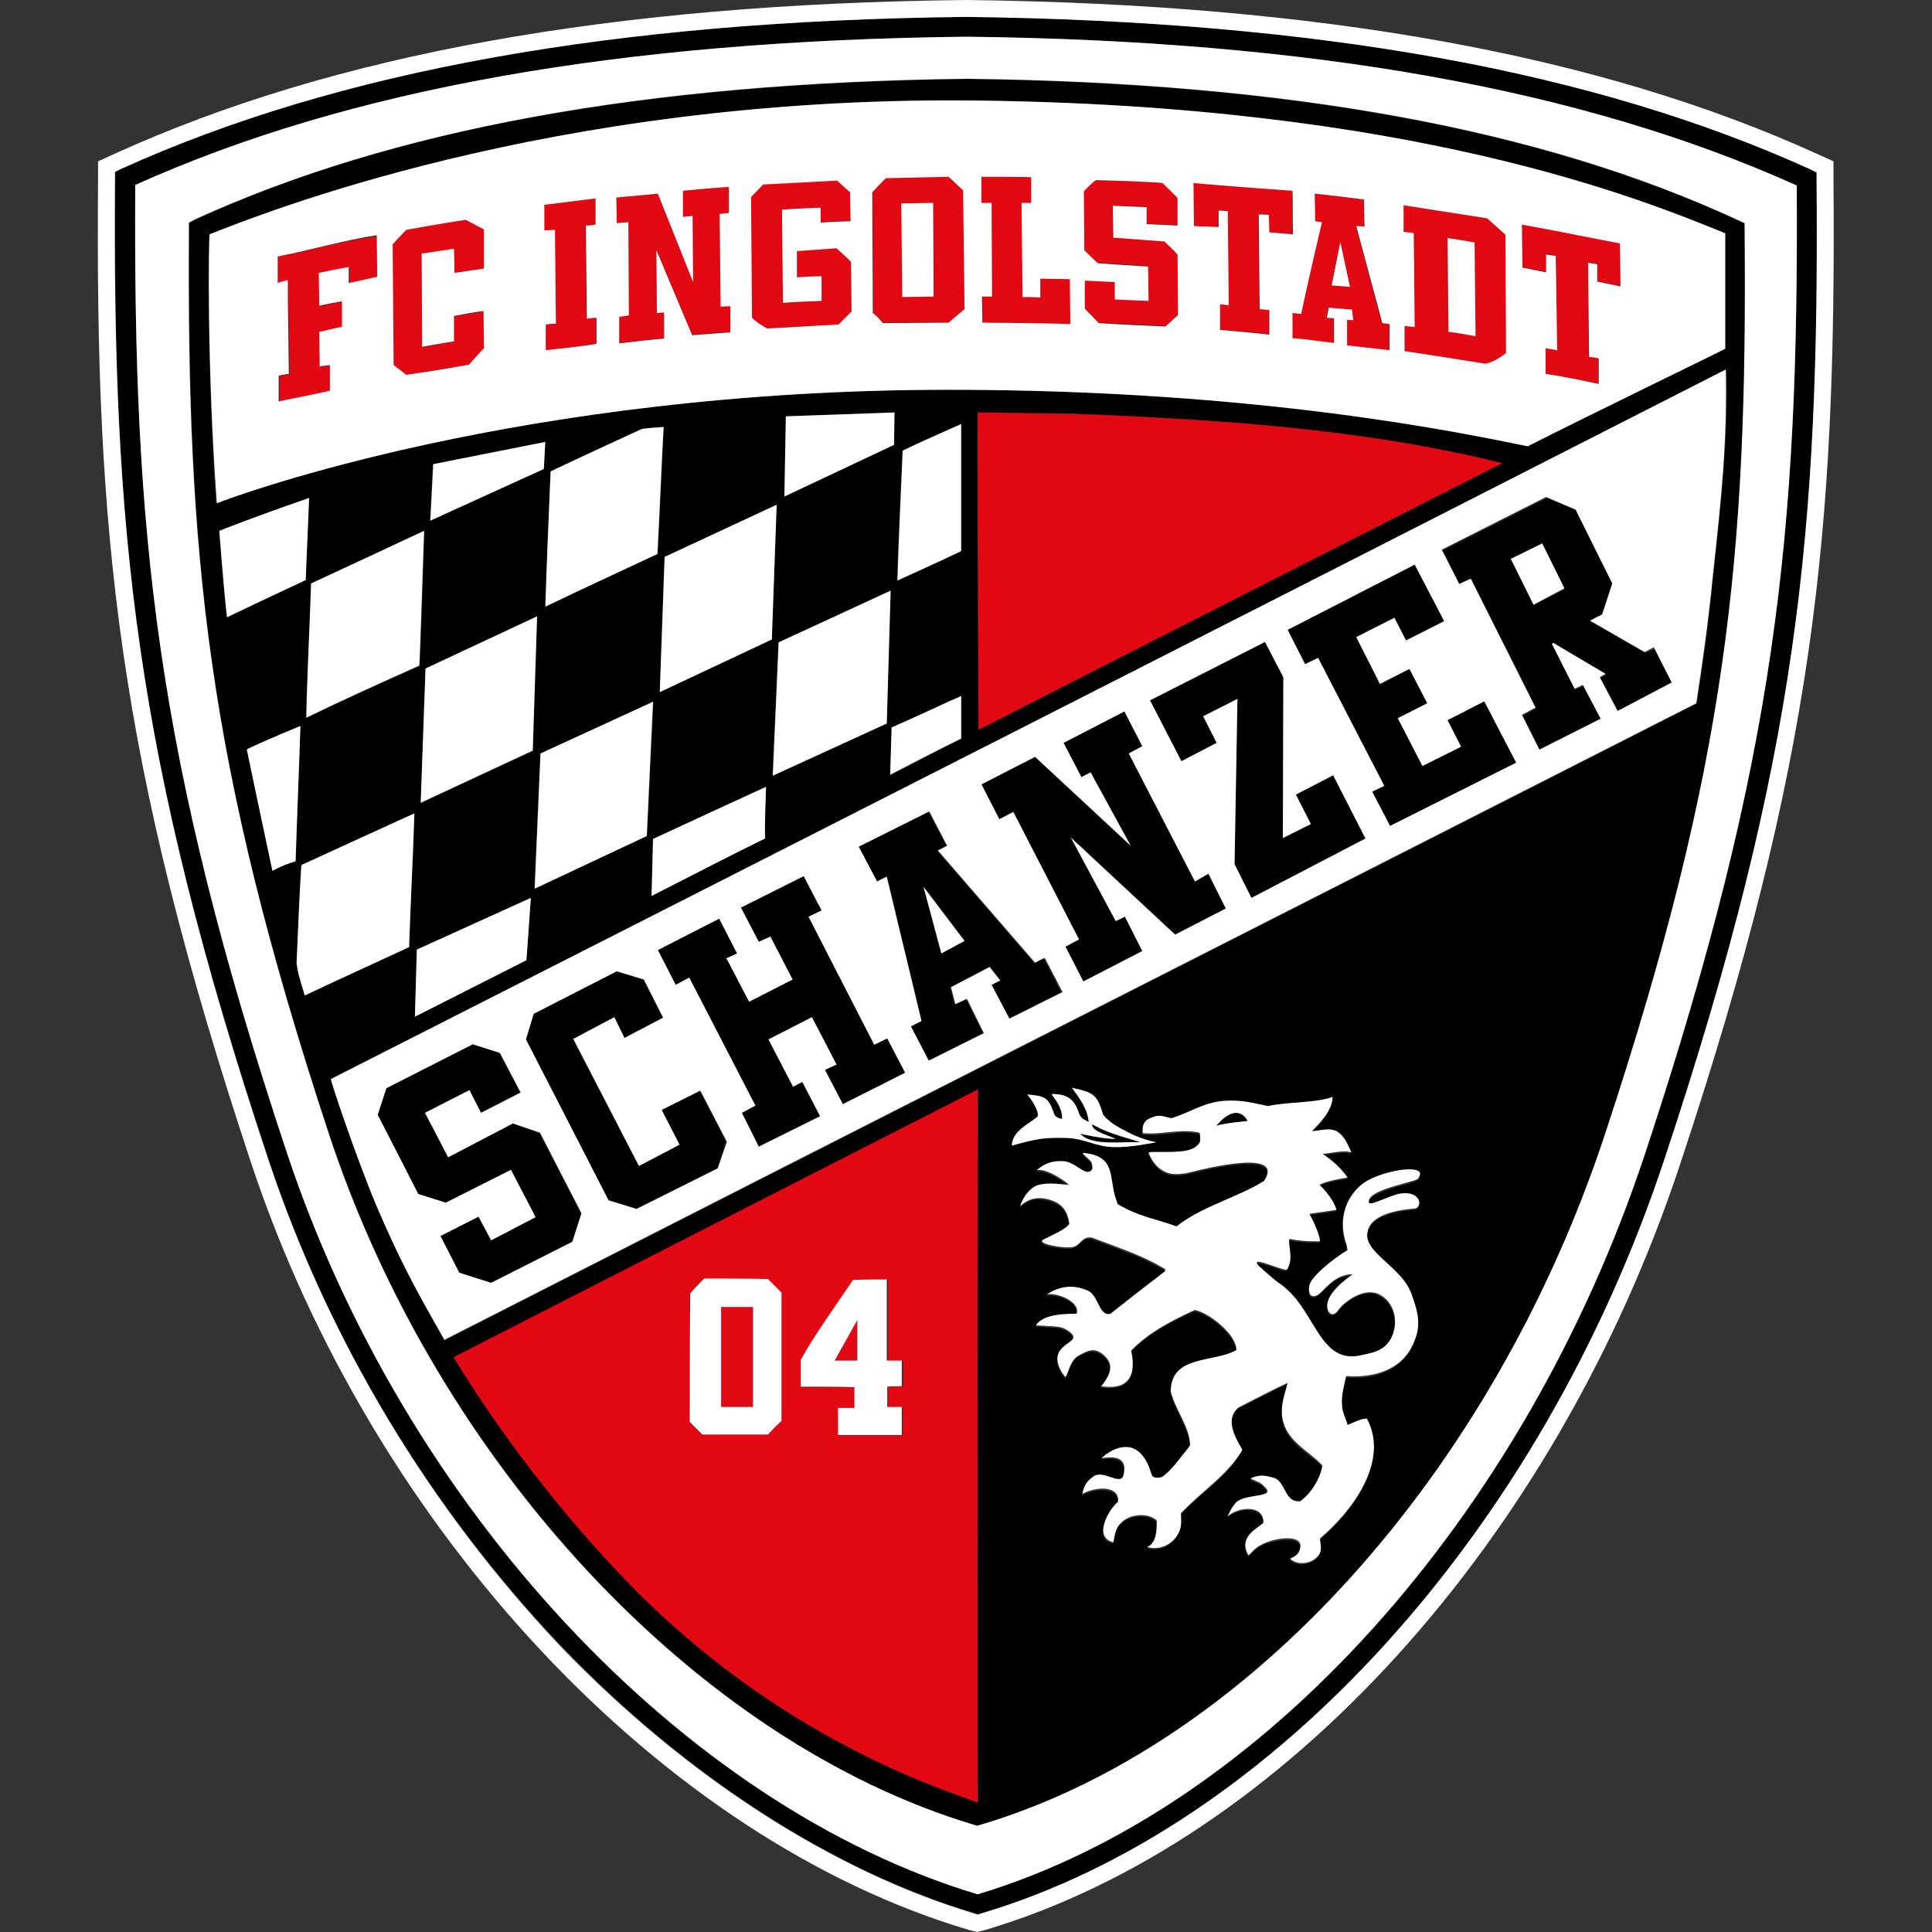
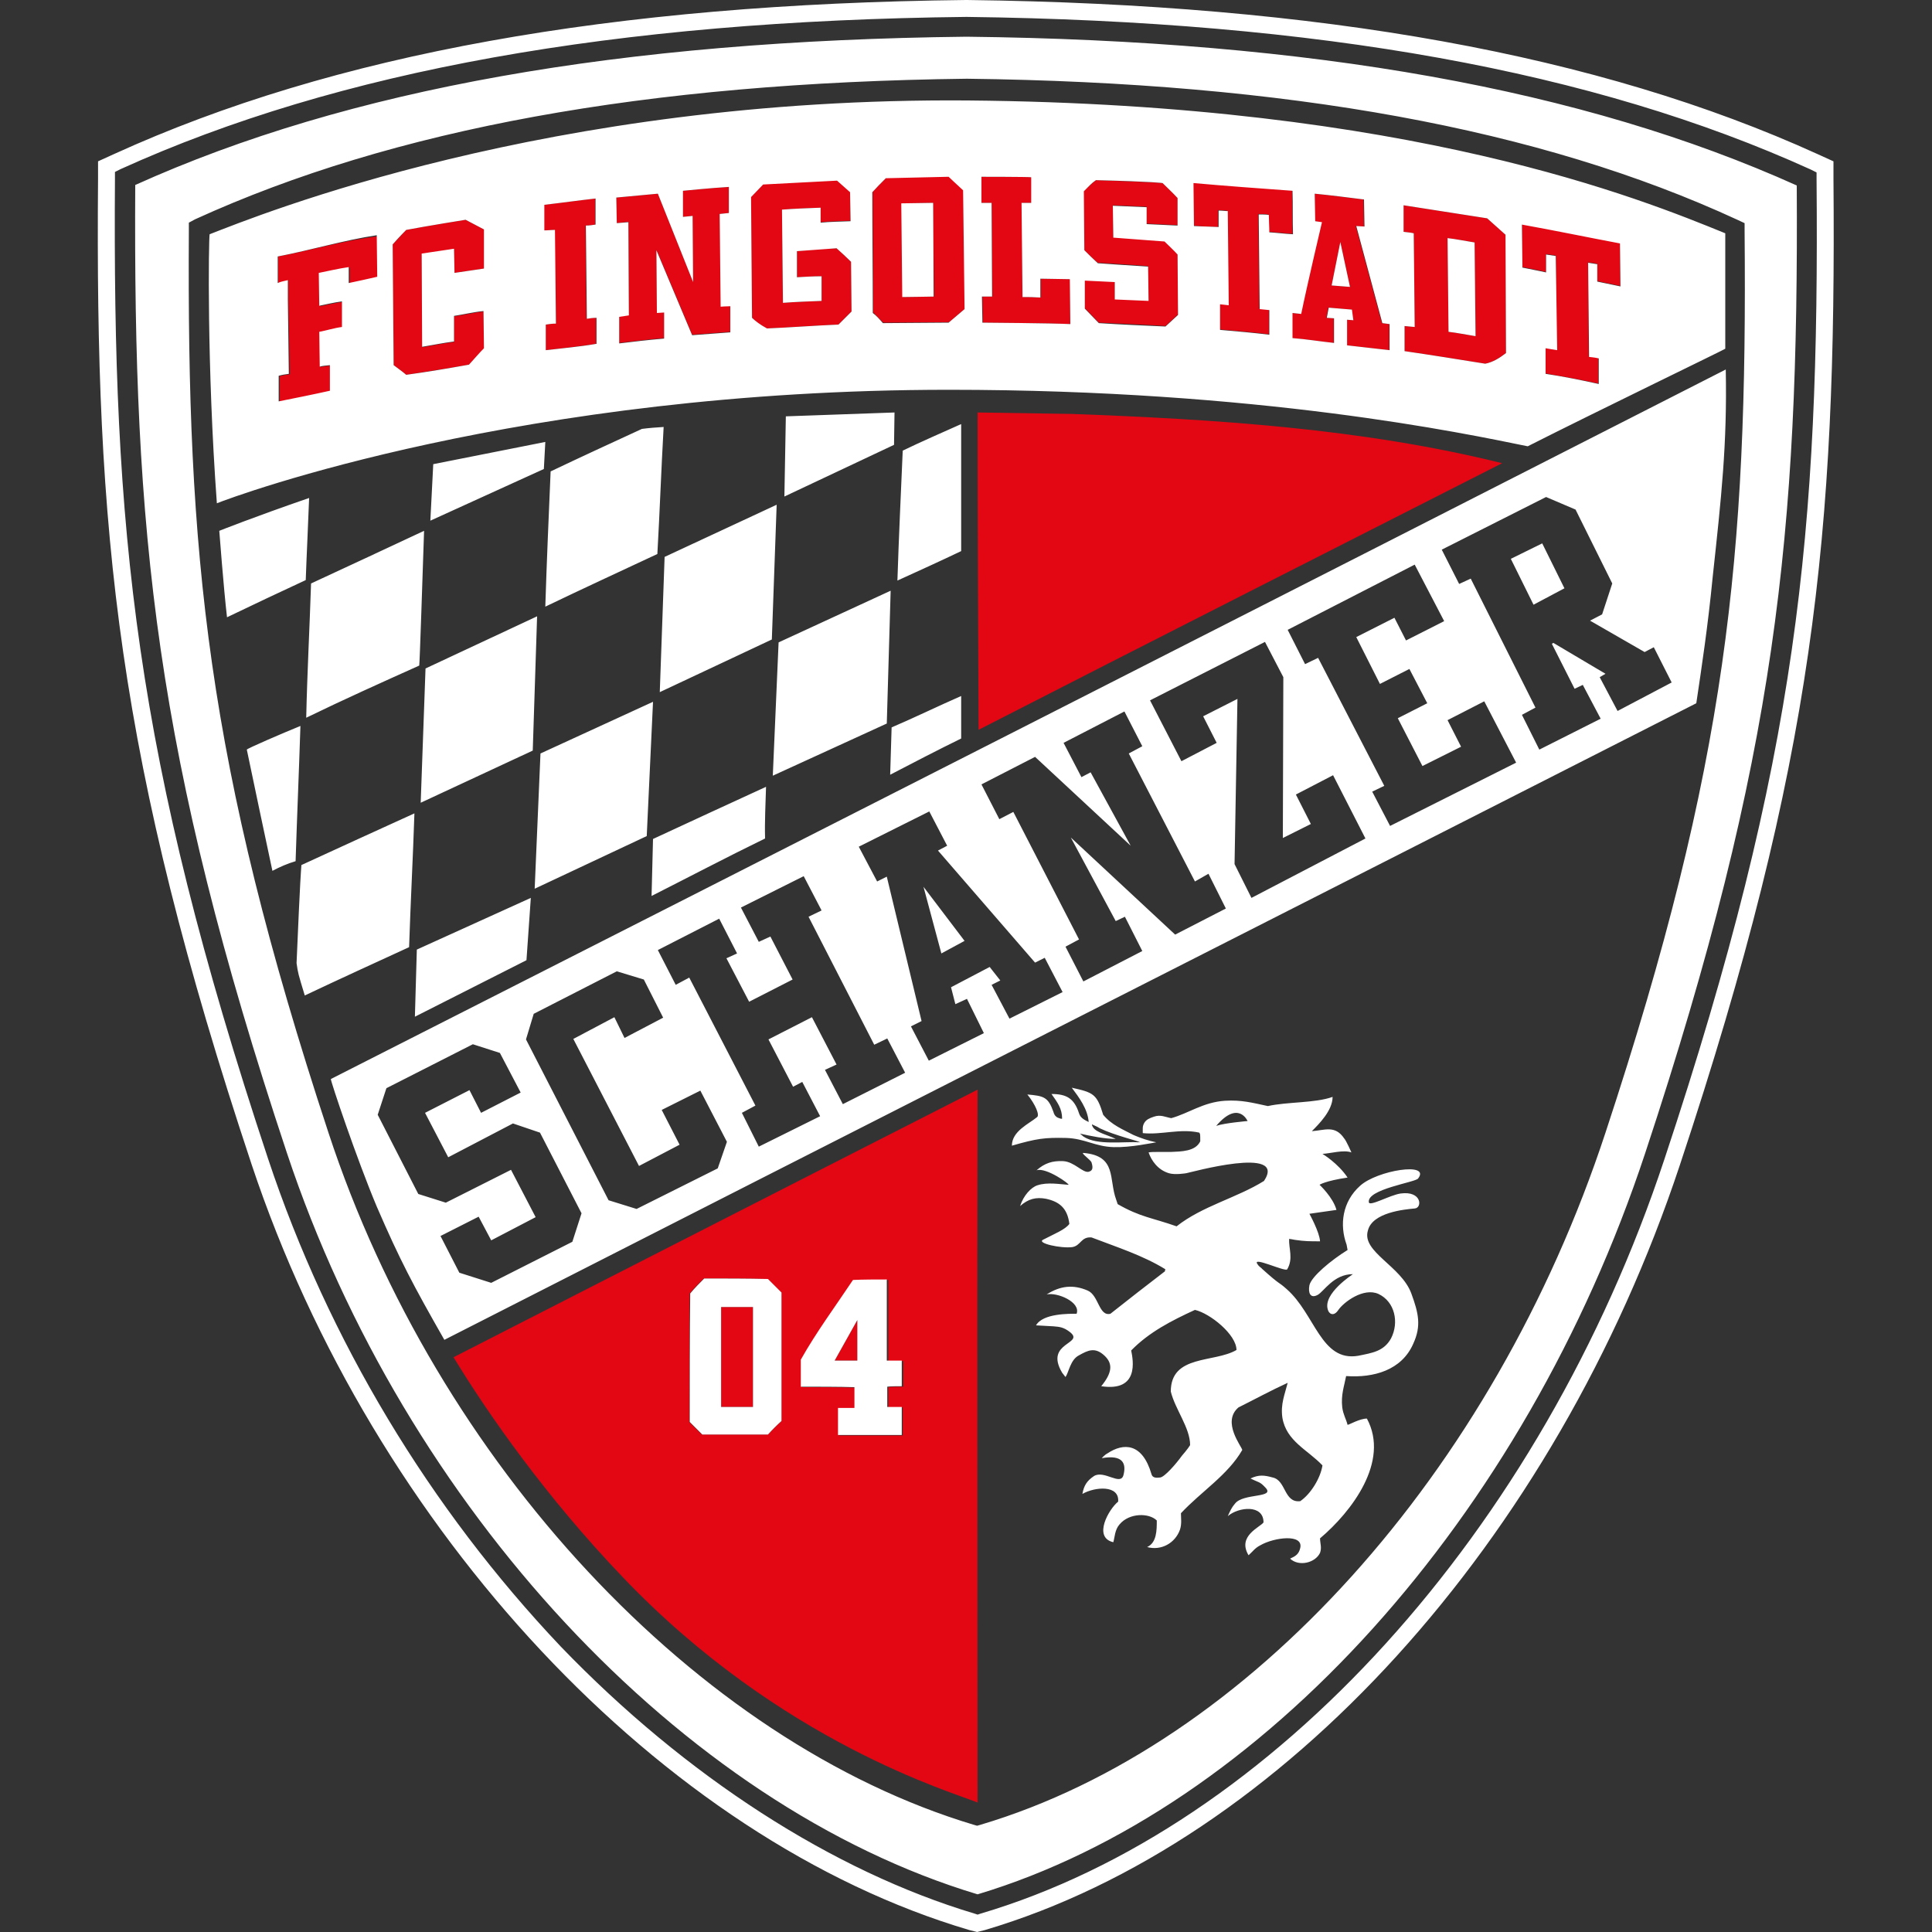
<svg xmlns="http://www.w3.org/2000/svg" version="1.1" id="Profi" x="0px" y="0px" viewBox="0 0 400 400" style="enable-background:new 0 0 400 400;" xml:space="preserve">
  <rect x="0" y="0" width="400" height="400" fill="#333333" stroke="none" />
  <style type="text/css">
	.st0{fill:#E30613;}
	.st1{fill:#FFFFFF;}
</style>
  <g id="fc_x5F_ingolstadt_x5F_04">
-     <path d="M251.8,233.1c1.8-0.6,6.5-1,6.5-1S256.4,227.7,251.8,233.1z M361.2,46.3l-1.5-0.7c-41-18.9-93.2-28.4-159.5-29.2   C133.8,17.2,81.4,26.7,40.5,45.5l-1.3,0.7v1.6c-0.4,67.1,3.6,110,28.9,186.8c22.6,68.5,76.3,126.1,133.7,143.2l0.7,0.2l0.7-0.2   c55.5-16.5,106.2-72.7,129.3-143.2c25.4-76.7,29.4-119.6,28.9-186.7V46.3z M43.4,48.5c9.8-3.8,70.1-28.4,156.9-27.7   c91.8,0.8,139.7,20.5,156.8,27.5v23.9c0,0.1-27.5,13.4-40.9,20.2c-13.2-2.7-55.6-11.7-119.9-11.7c-88.4,0-147.9,22-151.6,23.5   C42.8,75.6,43.2,49.5,43.4,48.5z M311,95.9c-36,18.3-72.5,36.8-108.4,55.2c-0.1-21.9-0.2-43.9-0.2-65.7l19.5,0.2   C251.5,86.8,282.1,88.7,311,95.9z M86.3,196.6l23.6-10.7l-0.9,12.9l-23.1,11.7L86.3,196.6z M63.5,148.6c0.2-9.3,0.7-18.5,1-27.8   c7.7-3.6,15.6-7.3,23.4-10.9c-0.3,8.9-0.9,27.4-1,28C79.1,141.3,71.1,144.9,63.5,148.6z M87.1,166.3l1-27.8l23.1-10.8l-0.9,27.8   L87.1,166.3z M112.5,97.1l-23.5,10.7l0.6-11.7l23.2-4.6L112.5,97.1z M114,97.6c6.3-2.9,12.6-5.8,18.9-8.8c1.5-0.2,2.9-0.3,4.5-0.4   c-0.4,8.8-0.8,17.5-1.2,26.3c-7.7,3.6-15.5,7.2-23.2,10.9C113.2,116.1,113.6,106.9,114,97.6z M111.9,156l23.4-10.8l-1.3,27.8   L110.6,184L111.9,156z M135.2,173.7c7.7-3.6,15.5-7.2,23.4-10.8c-0.1,3.6-0.2,7.1-0.2,10.7c-8,3.9-15.7,8-23.5,11.9   C135,181.4,135.1,177.5,135.2,173.7z M136.6,143.3l1-28l23.2-10.8l-1,27.8L136.6,143.3z M161.2,133l23.2-10.8l-0.9,27.6l-23.6,10.8   L161.2,133z M162.4,102.8l0.3-16.6l22.5-0.8l-0.1,6.7L162.4,102.8z M184.6,150.7c4.8-2.1,9.5-4.4,14.4-6.5v8.8   c-4.9,2.5-9.9,5.1-14.7,7.5L184.6,150.7z M185.7,120.2c0.3-9.3,0.7-17.6,1.1-26.9c3.9-1.9,8.1-3.7,12.1-5.5v26.4   C194.5,116.2,190.1,118.2,185.7,120.2z M45.4,109.9c0,0,7.1-2.8,18.6-6.8c-0.2,5.6-0.6,11.3-0.8,17c-5.6,2.7-10.9,5.2-16.3,7.7   C46.3,121.8,45.4,109.9,45.4,109.9z M56.4,180.3c-1.7-8.1-3.6-17-5.3-25.1c0-0.1,7.4-3.4,11.1-4.8c-0.3,9.3-0.7,18.5-1,28   C59.6,178.8,57.9,179.5,56.4,180.3z M63.1,206.1c-1.3-4.6-1.3-4.6-1.7-6.7c0.8-18.7,0.9-18.6,1-20.3c7.7-3.6,15.5-7.1,23.4-10.7   c-0.3,9.2-0.8,18.4-1.1,27.7C77.5,199.4,70.3,202.8,63.1,206.1z M202.5,373.2c-5.1-2.1-40.8-12.3-73.5-46.7   c-15.8-16.5-28-33.8-35-45.5c0,0,73.9-37.8,108.6-55.5C202.4,273.1,202.5,325.6,202.5,373.2z M212.7,226.6c3.4,0.3,4.3,0.4,5.4,3.6   c0.1,0.5,0.3,0.9,0.9,1.2c0.3,0.1,0.7,0.3,0.9,0.2c0-2-1-3.4-2.2-5.1c3.1,0,4.7,0.9,5.7,4c0.3,1,1.2,1.3,2,1.8   c-0.2-2.7-2-5.1-3.5-7.1c4.5,1,5.2,1.3,6.5,5.6c1.7,2,4.2,3,6.3,4.2c1.5,0.6,3.1,1.1,4.7,1.5c-0.7,0.1-5.3,1.1-8.8,1   c-3.9-0.1-6-1.8-9.9-1.9c-4.4-0.1-6.1,0.1-11.2,1.6c0-3,3.5-4.5,5.2-6C215.3,230.8,214.4,228.7,212.7,226.6z M289.9,247.4   c4.4-0.6,4.5,3,2.9,3.1c-2,0.2-8.8,0.8-9.7,4.6c-1.3,4.4,6.8,7.3,9,13c1.6,4.2,2.1,6.7,0.4,10.4c-2.5,5.5-8.2,7.2-13.9,6.7   c-0.3,2.1-1.1,3.9-0.8,6.5c0.2,1.5,0.8,2.4,1.1,3.6c0.3,0,2.6-1.3,4-1.3c4.8,8.9-3.1,19.3-9.7,24.8c0,1,0.4,1.9,0,3   c-1,2.1-4.4,2.9-6.2,1.2c1.1-0.6,1.8-0.9,2.1-2.2c0.7-2.9-5.4-2.1-8.2-0.6c-1.1,0.7-1.6,1.3-2.5,2.1c-2.4-4,2.5-5.8,3.1-6.8   c0-3.8-5.2-3.3-7.4-1.3c0.4-1.1,0.8-1.8,1.5-2.6c1.7-2.1,8.4-1,6.3-3.3c-1.2-1.3-1.3-1-3.1-1.9c1.7-0.8,2.8-0.7,4.6-0.2   c2.8,0.7,2.4,5.4,5.7,4.9c2.2-1.5,4.2-4.8,4.6-7.4c-3-3.1-7.5-4.9-8.3-9.9c-0.3-2.8,0.6-4.8,1.1-7.2c-3.5,1.6-6.8,3.4-10.2,5.1   c-3.5,2.9,0.7,8.1,0.8,8.8c-3,5.3-8.5,8.6-12.7,13.1c0,1,0.2,2.1-0.2,3.4c-1,2.8-3.9,4.4-6.8,3.6c2-0.9,2-3.5,2-5.5   c-1.7-1.6-5.7-1.6-7.7,0.8c-1,1.1-1,2.7-1.3,3.7c-4.3-1-0.9-7,1-8.4c0.3-3.5-4.8-3-7.4-1.6c0.2-1.7,0.9-2.7,2.4-3.7   c2-1.3,5.5,2,6.1-0.2s0-4.3-4.5-3.5c0,0,0.7-0.7,1.2-1c3.3-2.2,7.2-2.2,9.1,4.3c0.2,0.8,1,0.8,1.8,0.7c0.9-0.1,3.1-2.7,4.5-4.5   c0,0,1.2-1.6,1.7-2.2c0-3.6-3.1-7.4-4-11.1c0-7.7,9-6,13.6-8.6c0-3.3-5.5-7.6-8.6-8.3c-4.8,2.2-9.5,4.6-13.2,8.4   c0.4,2,1.7,8.6-6.2,7.4c2.1-2.7,2.5-4.6,0.7-6.3c-2-1.9-3.5-1.1-5.3-0.1c-1.8,0.9-2.1,3.5-2.8,4.5l-0.7-0.9c-3.8-6.4,4.9-6,1.5-8.5   c-1.1-0.9-1.9-1-3.3-1.1l-3.6-0.2c1.5-2.5,7-2.4,8.4-2.4c0.9-2.5-3.9-4.5-6.2-4c2.8-1.8,5.5-2.1,8.5-0.8c2.4,1,2.4,5.4,4.7,4.8   c3.8-2.9,7.5-5.8,11.3-8.8c0-0.2,0-0.3,0.1-0.4c-4.7-2.9-10.1-4.6-15.3-6.6c-2.2-0.2-2.2,1.7-4,2c-2.4,0.3-7.3-0.8-6.1-1.5   c2.5-1.2,4.6-2,5.5-3.3c-0.4-3.3-2.1-4.6-4.8-5.2c-2.1-0.5-3.7,0-5.4,1.5c0.7-2.1,2.2-3.8,3.6-4.3c2.1-0.7,4.7-0.2,6.4-0.1   c0.4,0-4.6-3.7-6.6-3c1.7-1.5,3.3-2,5.5-1.9c2.2,0.1,4,2.6,5.3,2.2c0.7-0.2,1-0.6,0.6-1.9c-0.1-0.6-2.2-2-1.7-2   c7.1,0.6,5.3,5.4,6.8,9.7c0.1,0.3,0.3,0.9,0.3,0.9c4.7,2.7,7.2,2.8,12.2,4.6c5.3-4.3,12.5-6,18.1-9.4c4.9-7.4-15.4-1.7-16.1-1.6   c0,0-2.2,0.4-3.6,0c-2.2-0.7-3.6-2.6-4.2-4.3c0.4-0.1,1-0.1,1.7-0.1h2.9c2.1-0.1,5.1-0.1,6.1-2.2c0-1.5,0-1.5-0.2-1.8   c-3.9-0.9-7.7,0.6-11.7,0.1c0-0.9-0.1-1.5,0.3-2.1c0.4-0.8,1.1-1,2-1.3c1.3-0.4,2.4,0.1,3.6,0.3c3.6-1,6.6-3.3,11.1-3.6   c3.5-0.2,5.6,0.4,8.9,1.1c3.9-0.9,9.8-0.6,13.4-1.9c0,2.8-2.8,5.6-4.3,7.1c2.7-0.2,4.8-1.3,6.7,1.5c0.3,0.4,1.5,2.9,1.5,2.9   c-1.6-0.6-4.3,0.2-6,0.3c0,0,3.1,1.9,5.2,4.9c-4.7,0.7-5.8,1.5-5.8,1.5s2.8,2.6,3.5,5.2c-1.5,0.2-5.6,0.8-5.6,0.8s2.1,3.8,2.2,5.7   c-2,0-3.1,0-5.2-0.3c-0.4-0.1-1.2-0.2-1.2-0.2c-0.1,2,0.9,4-0.4,6.3c-0.3,0.6-7.5-2.9-6.1-1c0.3,0.4,0.8,0.7,0.9,0.9   c3.9,3.6,3.1,2.5,5.1,4.2c6,5.2,7.1,15.2,14.8,13.8c2.9-0.6,5.4-0.9,6.8-3.6c1.7-3.3,0.8-7.6-2.6-9.2c-3.1-1.5-7.2,1.7-8.3,3.3   c-1,1.5-2,0.8-2.2-0.1c-1-3.3,5.1-7.2,5.2-7.3c-4,0-6,3.6-7.3,4.3c-1.5,0.8-2-0.4-1.7-2c0.3-1.8,4.5-5.2,7.9-7.3l-0.2-1.1   c-1.5-4.2-0.9-9,2.8-12.2c3.5-3.1,14.7-4.9,12-1.5c-0.7,0.9-10.7,2.2-10.3,5.3C283.4,250.2,287.7,247.8,289.9,247.4z M354.7,119.5   c-1,10.2-2.2,18.7-3.4,26.2c-86.1,43.8-173.3,88-259.2,131.8c-6.5-11.5-9.2-16.5-14-27.6c-4.3-10-9.7-26-9.5-26.4   c96.1-48.8,192.6-97.9,288.9-146.8C357.7,92.1,356.5,102.8,354.7,119.5z M376.1,37v-1.3l-1.2-0.6C330,14.7,272.9,4.4,200.1,3.5   C127.3,4.3,70,14.6,25.1,35l-1.2,0.6v1.3c-0.6,72.9,3.9,119.6,31.7,203C68,277.5,89,312.3,116.3,340.8   c25.8,26.9,56.2,46.6,85.7,55.3l0.6,0.2l0.6-0.2C263.5,378.3,319.1,317,344.6,240C372.3,156.6,376.7,109.9,376.1,37z M340.7,238.8   c-25,75.4-79.3,135.6-138.2,153.4c-61.2-18.4-118.7-80-143-153.5C32.1,156.3,27.6,110,28,38.3C72.1,18.4,128.5,8.4,200.1,7.6   C271.6,8.4,327.8,18.5,372,38.4C372.4,110,367.9,156.3,340.7,238.8z M235.9,236.5c0-0.2-5.2-1.5-8.3-2.9c-0.6-0.3-1-0.4-1.6-0.8   c-0.1,0.1,0.1,0.3,0.2,0.6c0.7,1,3.1,1.6,4.7,2.4c-2.2,0-5.2-0.6-7.4-1l0.7,0.6C227.1,237.2,232.7,236.3,235.9,236.5z M106.1,232.6   l-13.4,7l-4.8-9.2l9.2-4.7l2.4,4.7l8.2-4.2l-4.3-8.2l-5.6-1.8L80,225.3l-1.8,5.5l8.4,16.4l5.7,1.8l13.4-6.8l5.1,9.8l-9.2,4.8   l-2.6-4.9l-7.9,4l3.9,7.6l6.6,2.1l16.8-8.5l1.9-5.8l-8.6-16.7L106.1,232.6z M214.1,199.4L194,176.1l1.9-1l-3.7-7.1l-14.6,7.3   l3.8,7.2l2-1l7.2,29.9l-2.2,1.1l3.7,7.1l11.4-5.7l-3.5-7.1l-2.4,1.1l-0.9-3.5l8-4.2l2.2,2.8l-1.8,0.9l3.7,7l10.9-5.5l-3.7-7.1   L214.1,199.4z M194.9,197.4l-3.7-13.8l8.5,11.2L194.9,197.4z M247.4,182.5L233.7,156l2.8-1.5l-3.7-7.2l-12.6,6.5l3.7,7.1l1.9-1   l8.3,15.2l-19.8-18.4l-11.1,5.7l3.7,7.2l2.9-1.5l13.6,26.4l-2.8,1.5l3.7,7.2l12.2-6.3l-3.6-7.1l-1.9,0.9l-9.3-17.3l21.6,20.1   l10.4-5.4l-3.6-7.2L247.4,182.5z M181,216.3l-13.6-26.5l2.7-1.3l-3.7-7.1l-13,6.5l3.7,7.1l2.4-1.1l4.6,8.9l-9,4.6l-4.7-9l2.2-1   l-3.7-7.2l-12.7,6.5l3.7,7.2l2.8-1.5l13.7,26.5l-2.8,1.5l3.5,7l12.7-6.3l-3.7-7.1l-1.9,1l-5.1-9.8l9-4.6l5.1,9.8l-2.4,1.1l3.7,7.1   l12.9-6.5l-3.7-7.1L181,216.3z M136.9,229.8l3.7,7.2l-8.4,4.4l-13.6-26.3l8.5-4.5l2.1,4.3l8-4.2l-4-7.9l-5.6-1.7l-17.2,8.8   l-1.6,5.3l17.1,33.3l5.8,1.8l16.8-8.4l1.8-5.6l-5.5-10.6L136.9,229.8z M299.7,149.1l2.8,5.5l-8,4l-5.1-9.9l6.1-3.1l-3.7-7.1   l-6.1,3.1l-4.9-9.7l7.9-4l2.4,4.7l7.9-4l-6.1-11.7l-26.3,13.5l3.6,7.1l2.7-1.3l13.7,26.5l-2.5,1.2l3.7,7.1l26.2-13.1l-6.6-12.7   L299.7,149.1z M268.3,164.6l3.1,6.1l-5.8,2.9l0.1-33.3l-3.8-7.3L238.1,145l6.5,12.6l7.3-3.8l-2.8-5.5l7.1-3.6l-0.6,34.2l3.5,7   l23.7-12.2l-6.7-13.1L268.3,164.6z M340.7,135.2l-11.3-6.5l2.5-1.3l2.1-6.4l-7.6-15.3l-6.1-2.6l-21.6,10.9l3.6,7.1l2.4-1.1   l13.4,26.7l-2.8,1.5l3.6,7.2l12.7-6.4l-3.7-7l-1.7,0.8l-4.7-9.3l0.3-0.2l10.8,6.4l-1.2,0.7l3.7,7l11.3-5.7l-3.7-7.3L340.7,135.2z    M317.5,125.3l-4.7-9.5l6.5-3.1l4.6,9.3L317.5,125.3z" />
    <path class="st0" d="M93.9,281c7.1,11.7,19.2,29,35,45.5c32.8,34.4,68.5,44.6,73.5,46.7c0-47.6-0.1-100,0-147.6   C167.8,243.2,93.9,281,93.9,281z M161.8,294.2c-1,0.9-1.9,1.8-2.8,2.8h-13.7c-0.9-0.9-1.8-1.8-2.6-2.6c0-9,0-17.7,0.1-26.6   c0.9-1.1,1.9-2.1,2.9-3.1c4.4,0,8.8,0,13.2,0.1c0.9,0.9,1.8,1.8,2.8,2.8V294.2z M186.9,287.1c-0.7,0-2.4,0-3,0.1v4.2h3v5.8h-13.2   v-5.6h3.4v-4.3c-2.7-0.1-8.4-0.1-11.1-0.1v-5.6c3.1-5.7,7.2-11.1,10.8-16.5c2-0.1,4.9-0.1,7.1-0.1v16.8h3.1V287.1z M149.3,291.3   h6.6v-20.7h-6.6V291.3z M177.5,281.7v-8.4l-4.7,8.4H177.5z M202.4,85.4c0,21.8,0.1,43.8,0.2,65.7c35.9-18.4,72.4-36.9,108.4-55.2   c-29-7.2-59.5-9.1-89.1-10.2L202.4,85.4z M182.9,66.8c1.9,0,13.6-0.1,13.6-0.1l3.3-2.8l-0.3-24.6c-1-0.9-3-2.8-3-2.8l-13,0.3   c-1.1,1.1-1.9,1.9-2.8,2.9c0,8.3,0.1,16.6,0.1,25C181.4,65.3,182.1,66.1,182.9,66.8z M193.2,42l0.2,19.4c0.1,0-5.5,0.1-6.5,0.1   l-0.2-19.4L193.2,42z M205.5,61.4h-2.1l0.1,5.4c0,0,14.5,0.1,18.2,0.3l-0.1-9.3c-1.9,0-4.2-0.1-6.1-0.1v3.9   c-1.9-0.1-1.8-0.1-3.7-0.1L211.6,42h2v-5.3c-0.8-0.1-10.4-0.1-10.4-0.1V42h2.1L205.5,61.4z M252.2,47v-3.5c0.8,0,1.3,0.1,1.9,0.1   l0.2,19.5l-1.8-0.2v5.3c3.5,0.3,7,0.6,10.2,1v-5.1l-2-0.2l-0.2-19.6c0.7,0,1.6,0,2.1,0.1c0,1.1,0.1,2.4,0.1,3.6   c1.7,0.1,3.1,0.3,4.9,0.4c-0.1-3,0-6-0.1-9c-6.8-0.6-13.8-1-20.5-1.6l0.1,8.9C248.8,46.9,250.4,46.9,252.2,47z M227.3,54.4   c0,0,7.1,0.4,10.4,0.7l0.1,7.1c0,0-4.6-0.2-7-0.3v-3.6c0,0-4.2-0.2-6.2-0.3v5.8c1,1,1.9,2,2.9,3c4.6,0.2,9.2,0.4,13.8,0.7   c0.9-0.8,1.7-1.6,2.6-2.4l-0.1-12.5c-0.9-1-1.8-1.8-2.7-2.7l-10.6-0.8l-0.1-6.6c2.4,0.1,4.6,0.2,7,0.3v3.5c2.1,0.1,4.3,0.2,6.4,0.3   V41c-1-1.1-2.1-2.1-3.1-3.1c0,0-1.7-0.2-13.8-0.6c-0.9,0.7-1.7,1.5-2.6,2.2l0.1,12.2C225.4,52.7,226.3,53.6,227.3,54.4z    M267.5,64.8v5.2c2.7,0.2,5.8,0.7,8.6,1v-5.1l-1.5-0.1l0.4-2.1l4.8,0.4l0.3,2.2l-1.3-0.1v5.3c2.8,0.3,6,0.7,8.8,1v-5.4l-1.5-0.2   l-5.4-20.1l1.7,0.1l-0.1-5.6c-3.1-0.4-7.1-0.9-10.2-1.2l0.1,5.7l1.2,0.2c0,0-2.9,12.7-4.3,19L267.5,64.8z M277.5,50.1l2,9.3   l-3.8-0.3L277.5,50.1z M307.9,45.2c-5.8-0.9-11.6-1.8-17.3-2.7V48c0.7,0.1,1.3,0.1,2.1,0.3l0.2,19.4c-0.8-0.1-1.5-0.1-2.1-0.2v5.2   c5.5,0.8,11.1,1.7,16.7,2.6c1.6-0.3,2.9-1.2,4.3-2.2l-0.1-24.5L307.9,45.2z M299.9,68.7l-0.2-19.4c1.8,0.2,3.7,0.6,5.6,0.9   l0.2,19.4C303.6,69.3,301.7,68.9,299.9,68.7z M100.2,72.2l-0.1-7.7c-2,0.2-4,0.7-6.1,1v5.3c-2.4,0.3-4.3,0.7-6.6,1.1l-0.1-19.3   l6.7-1l0.1,4.9l6.1-0.9v-8.1l-3.8-2c0,0-8.2,1.3-12.3,2.1c0,0-1.5,1.6-2.8,3l0.2,25c0.9,0.7,1.8,1.3,2.6,2c4.4-0.7,8.5-1.3,13-2.1   C98.2,74.4,99.2,73.2,100.2,72.2z M158.8,68c4.8-0.2,9.9-0.6,14.8-0.8c0.9-0.9,1.7-1.8,2.7-2.7l-0.1-10.3c-1-1-2-1.9-3-2.8   c-2.8,0.1-5.5,0.3-8.2,0.6v5.4c1.7-0.1,3.3-0.2,5.1-0.2v5.1c-2.7,0.1-5.4,0.2-8,0.4l-0.2-19.3c2.6-0.2,5.3-0.3,8-0.4V46   c1.9-0.2,4-0.2,6.2-0.3l-0.1-6l-2.7-2.4l-15.3,0.8l-2.5,2.6l0.2,25C156.4,66.6,157.5,67.4,158.8,68z M328.8,54.3l1.9,0.3v3.6l4.8,1   l-0.1-8.9c-6.8-1.3-13.6-2.7-20.3-3.9l0.1,8.9c1.7,0.3,4.9,1,4.9,1v-3.7l2,0.3l0.2,19.5c-0.7-0.1-1.8-0.3-2.4-0.4v5.3   c3.4,0.6,7.4,1.3,11,2.1v-5.3c-0.8-0.2-2-0.3-2-0.3L328.8,54.3z M130.1,45.9l0.1,19.3l-2,0.3v5.5c3.4-0.4,5.8-0.7,9.3-1v-5.4   l-1.5,0.1l-0.1-13l7.4,17.6l8-0.6v-5.4c-0.8,0-2,0.1-2,0.1L149,44.3l1.9-0.2v-5.4c-3.6,0.2-9.5,0.8-9.5,0.8v5.4l2-0.2l0.1,13.7   l-7.3-18.3l-8.6,0.8l0.1,5.3L130.1,45.9z M115.1,67c-0.8,0-1.5,0.1-2.1,0.2v5.3c3.5-0.4,7-0.8,10.4-1.3v-5.4c-0.7,0-1.5,0.1-2,0.2   l-0.2-19.3c0.7,0,1.3-0.1,2-0.2v-5.4c-3.6,0.4-7.1,0.9-10.6,1.3v5.3c0.8,0,1.5-0.1,2.2-0.1L115.1,67z M57.6,53.1v5.5   c0.7-0.2,1.3-0.3,2.1-0.6v4.2L60,77.5c-0.8,0.1-1.5,0.2-2.1,0.4v5.3c3.5-0.8,7-1.5,10.6-2.2v-5.3c-0.8,0.1-1.5,0.1-2.1,0.3   l-0.1-7.2c1.6-0.3,3.1-0.8,4.7-1v-5.3c-1.6,0.2-3.3,0.6-4.7,0.9l-0.1-6.8c2-0.4,4-0.9,6.2-1.2v3.3c1.9-0.4,4-0.9,6.1-1.2l-0.1-8.6   C71.5,49.7,64.5,51.8,57.6,53.1z" />
    <path class="st1" d="M194.9,197.4l4.8-2.6l-8.5-11.2L194.9,197.4z M312.8,115.7l4.7,9.5l6.4-3.4l-4.6-9.3L312.8,115.7z    M109.9,185.9l-23.6,10.7l-0.4,13.9l23.1-11.7L109.9,185.9z M85.8,168.4c-7.9,3.6-15.6,7.1-23.4,10.7c-0.1,1.7-0.2,1.6-1,20.3   c0.3,2.1,0.3,2.1,1.7,6.7c7.2-3.4,14.4-6.7,21.6-10C85,186.8,85.5,177.6,85.8,168.4z M158.6,162.9c-7.9,3.6-15.6,7.2-23.4,10.8   c-0.1,3.8-0.2,7.7-0.3,11.8c7.7-3.9,15.5-8,23.5-11.9C158.3,170,158.5,166.5,158.6,162.9z M135.2,145.3L111.9,156l-1.2,28   l23.2-10.9L135.2,145.3z M51.1,155.2c1.7,8.2,3.6,17.1,5.3,25.1c1.5-0.8,3.1-1.5,4.8-2c0.3-9.4,0.7-18.6,1-28   C58.5,151.8,51.1,155,51.1,155.2z M111.2,127.6l-23.1,10.8l-1,27.8l23.2-10.8L111.2,127.6z M184.4,122.3L161.2,133l-1.2,27.6   l23.6-10.8L184.4,122.3z M199,144.1c-4.8,2.1-9.5,4.4-14.4,6.5l-0.3,9.8c4.8-2.5,9.8-5.1,14.7-7.5V144.1z M87.8,109.9   c-7.7,3.6-15.6,7.3-23.4,10.9c-0.3,9.3-0.8,18.5-1,27.8c7.6-3.7,15.6-7.3,23.4-10.8C86.9,137.3,87.5,118.8,87.8,109.9z    M160.8,104.5l-23.2,10.8l-1,28l23.2-10.9L160.8,104.5z M64,103.1c-11.6,4-18.6,6.8-18.6,6.8s0.9,11.9,1.6,17.9   c5.4-2.6,10.7-5.1,16.3-7.7C63.5,114.4,63.8,108.7,64,103.1z M137.4,88.4c-1.6,0.1-3,0.2-4.5,0.4c-6.3,2.9-12.6,5.8-18.9,8.8   c-0.4,9.3-0.8,18.5-1.1,28c7.7-3.7,15.5-7.3,23.2-10.9C136.6,105.9,136.9,97.1,137.4,88.4z M199,87.8c-4,1.8-8.2,3.6-12.1,5.5   c-0.4,9.3-0.8,17.6-1.1,26.9c4.4-2,8.8-4,13.2-6.1V87.8z M89.1,107.8l23.5-10.7l0.3-5.6l-23.2,4.6L89.1,107.8z M277.5,50.1l-1.8,9   l3.8,0.3L277.5,50.1z M186.6,42.1l0.2,19.4c1,0,6.6-0.1,6.5-0.1L193.2,42L186.6,42.1z M305.5,69.6l-0.2-19.4   c-1.9-0.3-3.8-0.7-5.6-0.9l0.2,19.4C301.7,68.9,303.6,69.3,305.5,69.6z M185.2,85.4l-22.5,0.8l-0.3,16.6l22.7-10.7L185.2,85.4z    M209.5,237.2c5.2-1.5,6.8-1.7,11.2-1.6c3.9,0.1,6,1.8,9.9,1.9c3.5,0.1,8.1-0.9,8.8-1c-1.6-0.3-3.3-0.9-4.7-1.5   c-2.1-1.1-4.6-2.1-6.3-4.2c-1.3-4.3-2-4.6-6.5-5.6c1.5,2,3.3,4.4,3.5,7.1c-0.8-0.4-1.7-0.8-2-1.8c-1-3.1-2.6-4-5.7-4   c1.2,1.7,2.2,3,2.2,5.1c-0.2,0.1-0.6-0.1-0.9-0.2c-0.6-0.3-0.8-0.8-0.9-1.2c-1.1-3.1-2-3.3-5.4-3.6c1.7,2.1,2.6,4.3,2,4.7   C213,232.7,209.5,234.2,209.5,237.2z M231,235.8c-1.6-0.8-4-1.3-4.7-2.4c-0.1-0.2-0.3-0.5-0.2-0.6c0.6,0.3,1,0.4,1.6,0.8   c3.1,1.5,8.3,2.7,8.3,2.9c-3.3-0.2-8.9,0.7-11.7-1.2l-0.7-0.6C225.8,235.2,228.7,235.8,231,235.8z M293.6,244   c2.7-3.5-8.5-1.7-12,1.5c-3.7,3.3-4.3,8.1-2.8,12.2l0.2,1.1c-3.4,2.1-7.5,5.5-7.9,7.3c-0.3,1.6,0.2,2.8,1.7,2   c1.3-0.7,3.3-4.3,7.3-4.3c-0.1,0.1-6.2,4-5.2,7.3c0.2,0.9,1.2,1.6,2.2,0.1c1.1-1.6,5.2-4.7,8.3-3.3c3.4,1.6,4.3,5.9,2.6,9.2   c-1.5,2.7-3.9,3-6.8,3.6c-7.7,1.3-8.9-8.6-14.8-13.8c-1.9-1.7-1.1-0.6-5.1-4.2c-0.1-0.2-0.6-0.4-0.9-0.9c-1.5-1.9,5.7,1.6,6.1,1   c1.3-2.2,0.3-4.3,0.4-6.3c0,0,0.8,0.1,1.2,0.2c2,0.3,3.1,0.3,5.2,0.3c-0.1-1.9-2.2-5.7-2.2-5.7s4.2-0.6,5.6-0.8   c-0.7-2.6-3.5-5.2-3.5-5.2s1.1-0.8,5.8-1.5c-2-3-5.2-4.9-5.2-4.9c1.7-0.1,4.4-0.9,6-0.3c0,0-1.1-2.5-1.5-2.9   c-1.9-2.8-4-1.7-6.7-1.5c1.5-1.5,4.3-4.3,4.3-7.1c-3.6,1.3-9.4,1-13.4,1.9c-3.3-0.7-5.4-1.3-8.9-1.1c-4.5,0.3-7.5,2.6-11.1,3.6   c-1.2-0.2-2.2-0.8-3.6-0.3c-0.9,0.3-1.6,0.6-2,1.3c-0.4,0.7-0.3,1.2-0.3,2.1c3.9,0.4,7.7-1,11.7-0.1c0.2,0.3,0.2,0.3,0.2,1.8   c-1,2.1-3.9,2.1-6.1,2.2h-2.9c-0.7,0-1.2,0-1.7,0.1c0.6,1.7,1.9,3.6,4.2,4.3c1.3,0.4,3.6,0,3.6,0c0.7-0.1,21-5.8,16.1,1.6   c-5.6,3.5-12.8,5.2-18.1,9.4c-5.1-1.8-7.5-1.9-12.2-4.6c0,0-0.2-0.6-0.3-0.9c-1.6-4.3,0.2-9.1-6.8-9.7c-0.6,0,1.6,1.5,1.7,2   c0.4,1.3,0.1,1.7-0.6,1.9c-1.2,0.3-3-2.1-5.3-2.2c-2.2-0.1-3.8,0.4-5.5,1.9c2-0.7,7.1,3,6.6,3c-1.7-0.1-4.3-0.6-6.4,0.1   c-1.3,0.4-2.9,2.1-3.6,4.3c1.7-1.5,3.3-1.9,5.4-1.5c2.7,0.6,4.4,1.9,4.8,5.2c-0.9,1.2-3,2-5.5,3.3c-1.2,0.7,3.7,1.8,6.1,1.5   c1.8-0.3,1.8-2.2,4-2c5.2,2,10.6,3.7,15.3,6.6c-0.1,0.1-0.1,0.2-0.1,0.4c-3.8,2.9-7.5,5.8-11.3,8.8c-2.4,0.6-2.4-3.8-4.7-4.8   c-3-1.3-5.7-1-8.5,0.8c2.2-0.5,7.1,1.6,6.2,4c-1.5,0-7-0.1-8.4,2.4l3.6,0.2c1.3,0.1,2.1,0.2,3.3,1.1c3.5,2.6-5.3,2.1-1.5,8.5   l0.7,0.9c0.7-1,1-3.6,2.8-4.5c1.8-1,3.3-1.8,5.3,0.1c1.8,1.7,1.5,3.6-0.7,6.3c7.9,1.2,6.6-5.4,6.2-7.4c3.7-3.8,8.4-6.2,13.2-8.4   c3.1,0.7,8.6,5.1,8.6,8.3c-4.6,2.7-13.6,0.9-13.6,8.6c0.9,3.7,4,7.5,4,11.1c-0.4,0.7-1.7,2.2-1.7,2.2c-1.3,1.8-3.6,4.4-4.5,4.5   c-0.8,0.1-1.6,0.1-1.8-0.7c-1.9-6.5-5.8-6.5-9.1-4.3c-0.6,0.3-1.2,1-1.2,1c4.5-0.8,5.1,1.2,4.5,3.5s-4-1.1-6.1,0.2   c-1.5,1-2.1,2-2.4,3.7c2.6-1.5,7.7-1.9,7.4,1.6c-1.9,1.5-5.3,7.4-1,8.4c0.3-1,0.3-2.6,1.3-3.7c2-2.4,6.1-2.4,7.7-0.8   c0,2,0,4.6-2,5.5c2.9,0.8,5.8-0.8,6.8-3.6c0.4-1.2,0.2-2.4,0.2-3.4c4.2-4.5,9.7-7.9,12.7-13.1c-0.1-0.7-4.3-5.8-0.8-8.8   c3.4-1.7,6.7-3.5,10.2-5.1c-0.6,2.4-1.5,4.4-1.1,7.2c0.8,4.9,5.3,6.7,8.3,9.9c-0.4,2.6-2.4,5.9-4.6,7.4c-3.4,0.4-2.9-4.3-5.7-4.9   c-1.8-0.5-2.9-0.6-4.6,0.2c1.8,0.9,1.9,0.6,3.1,1.9c2.1,2.2-4.6,1.1-6.3,3.3c-0.7,0.8-1,1.5-1.5,2.6c2.2-1.9,7.4-2.5,7.4,1.3   c-0.7,1-5.5,2.8-3.1,6.8c0.9-0.8,1.3-1.5,2.5-2.1c2.8-1.6,8.9-2.4,8.2,0.6c-0.3,1.3-1,1.7-2.1,2.2c1.8,1.7,5.2,0.9,6.2-1.2   c0.4-1.1,0-2,0-3c6.5-5.5,14.5-15.9,9.7-24.8c-1.5,0-3.7,1.3-4,1.3c-0.3-1.2-0.9-2.1-1.1-3.6c-0.3-2.6,0.4-4.4,0.8-6.5   c5.7,0.4,11.5-1.2,13.9-6.7c1.7-3.7,1.1-6.3-0.4-10.4c-2.1-5.7-10.3-8.6-9-13c0.9-3.8,7.6-4.4,9.7-4.6c1.6-0.1,1.5-3.7-2.9-3.1   c-2.2,0.3-6.5,2.8-6.6,1.8C283,246.2,293,244.8,293.6,244z M251.8,233.1c4.6-5.4,6.5-1,6.5-1S253.5,232.5,251.8,233.1z M379.6,37   v-3.6l-3.3-1.5C331,11.3,273.4,0.9,200.2,0h-0.1H200C126.7,0.8,69,11.2,23.6,31.9l-3.3,1.5v3.6c-0.6,73.3,3.9,120.2,31.8,204.1   c25.3,75.9,85,139.7,148.6,158.5l1.6,0.4l1.6-0.4c61.5-18.2,118-80.4,143.9-158.4C375.7,157.2,380.2,110.4,379.6,37z M344.6,240   c-25.5,77-81.1,138.3-141.6,156.2l-0.6,0.2l-0.6-0.2c-29.4-8.8-59.8-28.4-85.7-55.3C89,312.3,68,277.5,55.5,239.9   c-27.7-83.4-32.2-130.1-31.7-203v-1.3l1.2-0.6C70,14.6,127.3,4.3,200.1,3.5C272.9,4.4,330,14.7,374.9,35.1l1.2,0.6V37   C376.7,109.9,372.3,156.6,344.6,240z M68.5,223.4c-0.1,0.3,5.3,16.4,9.5,26.4c4.8,11.1,7.5,16.2,14,27.6   c85.9-43.8,173.1-88,259.2-131.8c1.1-7.4,2.4-15.9,3.4-26.2c1.8-16.6,3-27.4,2.7-42.9C261.2,125.5,164.6,174.6,68.5,223.4z    M118.5,257.1l-16.8,8.5l-6.6-2.1l-3.9-7.6l7.9-4l2.6,4.9l9.2-4.8l-5.1-9.8L92.3,249l-5.7-1.8l-8.4-16.4l1.8-5.5l17.9-9.1l5.6,1.8   l4.3,8.2l-8.2,4.2l-2.4-4.7l-9.2,4.7l4.8,9.2l13.4-7l5.6,1.9l8.6,16.7L118.5,257.1z M148.6,241.9l-16.8,8.4l-5.8-1.8l-17.1-33.3   l1.6-5.3l17.2-8.8l5.6,1.7l4,7.9l-8,4.2l-2.1-4.3l-8.5,4.5l13.6,26.3l8.4-4.4l-3.7-7.2l8-4l5.5,10.6L148.6,241.9z M174.5,228.6   l-3.7-7.1l2.4-1.1l-5.1-9.8l-9,4.6l5.1,9.8l1.9-1l3.7,7.1l-12.7,6.3l-3.5-7l2.8-1.5l-13.7-26.5l-2.8,1.5l-3.7-7.2l12.7-6.5l3.7,7.2   l-2.2,1l4.7,9l9-4.6l-4.6-8.9l-2.4,1.1l-3.7-7.1l13-6.5l3.7,7.1l-2.7,1.3l13.6,26.5l2.7-1.3l3.7,7.1L174.5,228.6z M209,210.9   l-3.7-7l1.8-0.9l-2.2-2.8l-8,4.2l0.9,3.5l2.4-1.1l3.5,7.1l-11.4,5.7l-3.7-7.1l2.2-1.1l-7.2-29.9l-2,1l-3.8-7.2l14.6-7.3l3.7,7.1   l-1.9,1l20.1,23.2l2-1l3.7,7.1L209,210.9z M243.3,193.5l-21.6-20.1l9.3,17.3l1.9-0.9l3.6,7.1l-12.2,6.3l-3.7-7.2l2.8-1.5   l-13.6-26.4l-2.9,1.5l-3.7-7.2l11.1-5.7l19.8,18.4l-8.3-15.2l-1.9,1l-3.7-7.1l12.6-6.5l3.7,7.2l-2.8,1.5l13.7,26.5l2.8-1.6l3.6,7.2   L243.3,193.5z M259.1,185.9l-3.5-7l0.6-34.2l-7.1,3.6l2.8,5.5l-7.3,3.8l-6.5-12.6l23.8-12.1l3.8,7.3l-0.1,33.3l5.8-2.9l-3.1-6.1   l7.7-4l6.7,13.1L259.1,185.9z M287.8,171l-3.7-7.1l2.5-1.2l-13.7-26.5l-2.7,1.3l-3.6-7.1l26.3-13.5l6.1,11.7l-7.9,4l-2.4-4.7   l-7.9,4l4.9,9.7l6.1-3.1l3.7,7.1l-6.1,3.1l5.1,9.9l8-4l-2.8-5.5l7.6-3.9l6.6,12.7L287.8,171z M334.9,147.2l-3.7-7l1.2-0.7   l-10.8-6.4l-0.3,0.2l4.7,9.3l1.7-0.8l3.7,7l-12.7,6.4l-3.6-7.2l2.8-1.5l-13.4-26.7l-2.4,1.1l-3.6-7.1l21.6-10.9l6.1,2.6l7.6,15.3   l-2.1,6.4l-2.5,1.3l11.3,6.5l1.9-1l3.7,7.3L334.9,147.2z M316.3,92.4c13.4-6.8,40.9-20.1,40.9-20.2V48.3   c-17.2-7-65-26.7-156.8-27.5C113.4,20.1,53.2,44.7,43.4,48.5c-0.2,1-0.6,27.1,1.5,55.7c3.7-1.5,63.2-23.5,151.6-23.5   C260.7,80.7,303.1,89.7,316.3,92.4z M335.4,50.4l0.1,8.9l-4.8-1v-3.6l-1.9-0.3l0.2,19.5c0,0,1.2,0.1,2,0.3v5.3   c-3.6-0.8-7.6-1.6-11-2.1v-5.3c0.6,0.1,1.7,0.3,2.4,0.4L322.1,53l-2-0.3v3.7c0,0-3.3-0.7-4.9-1l-0.1-8.9   C321.8,47.7,328.5,49.1,335.4,50.4z M290.6,42.5c5.7,0.9,11.5,1.8,17.3,2.7l3.8,3.4l0.1,24.5c-1.3,1-2.7,1.9-4.3,2.2   c-5.6-0.9-11.2-1.8-16.7-2.6v-5.2c0.7,0.1,1.3,0.1,2.1,0.2l-0.2-19.4c-0.8-0.2-1.5-0.2-2.1-0.3V42.5z M272.3,45.8l-0.1-5.7   c3.1,0.3,7.1,0.8,10.2,1.2l0.1,5.6l-1.7-0.1l5.4,20.1l1.5,0.2v5.4c-2.8-0.3-6-0.7-8.8-1v-5.3l1.3,0.1l-0.3-2.2l-4.8-0.4l-0.4,2.1   l1.5,0.1V71c-2.8-0.3-5.9-0.8-8.6-1v-5.2l1.8,0.2c1.3-6.3,4.3-19,4.3-19L272.3,45.8z M267.6,39.5c0.1,3,0,6,0.1,9   c-1.8-0.1-3.3-0.3-4.9-0.4c0-1.2-0.1-2.5-0.1-3.6c-0.6-0.1-1.5-0.1-2.1-0.1l0.2,19.6l2,0.2v5.1c-3.3-0.4-6.7-0.7-10.2-1V63l1.8,0.2   l-0.2-19.5c-0.6,0-1.1-0.1-1.9-0.1V47c-1.8-0.1-3.4-0.1-5.1-0.2l-0.1-8.9C253.8,38.5,260.7,39,267.6,39.5z M226.9,37.3   c12.1,0.3,13.8,0.6,13.8,0.6c1,1,2.1,2,3.1,3.1v5.7c-2.1-0.1-4.3-0.2-6.4-0.3v-3.5c-2.4-0.1-4.6-0.2-7-0.3l0.1,6.6l10.6,0.8   c0.9,0.9,1.8,1.7,2.7,2.7l0.1,12.5c-0.9,0.8-1.7,1.6-2.6,2.4c-4.6-0.2-9.2-0.4-13.8-0.7c-1-1-1.9-2-2.9-3v-5.8   c2,0.1,6.2,0.3,6.2,0.3v3.6c2.4,0.1,7,0.3,7,0.3l-0.1-7.1c-3.4-0.2-10.4-0.7-10.4-0.7c-1-0.9-1.9-1.8-2.8-2.7l-0.1-12.2   C225.3,38.7,226,37.9,226.9,37.3z M203.1,36.6c0,0,9.7,0,10.4,0.1V42h-2l0.2,19.5c1.9,0,1.8,0,3.7,0.1v-3.9c1.9,0,4.2,0.1,6.1,0.1   l0.1,9.3c-3.7-0.2-18.2-0.3-18.2-0.3l-0.1-5.4h2.1L205.3,42h-2.1V36.6z M72.2,58.6v-3.3c-2.1,0.3-4.2,0.8-6.2,1.2l0.1,6.8   c1.5-0.3,3.1-0.7,4.7-0.9v5.3c-1.6,0.2-3.1,0.7-4.7,1l0.1,7.2c0.7-0.2,1.3-0.2,2.1-0.3v5.3c-3.6,0.8-7.1,1.5-10.6,2.2v-5.3   c0.7-0.2,1.3-0.3,2.1-0.4l-0.2-15.3V58c-0.8,0.2-1.5,0.3-2.1,0.6v-5.5c6.8-1.3,13.8-3.4,20.5-4.4l0.1,8.6   C76.3,57.7,74.2,58.2,72.2,58.6z M100.2,55.6l-6.1,0.9L94,51.5l-6.7,1l0.1,19.3c2.4-0.4,4.3-0.8,6.6-1.1v-5.3c2-0.3,4-0.8,6.1-1   l0.1,7.7c-1,1-2,2.2-3.1,3.4c-4.5,0.8-8.6,1.5-13,2.1c-0.8-0.7-1.7-1.3-2.6-2l-0.2-25c1.3-1.5,2.8-3,2.8-3   c4.2-0.8,12.3-2.1,12.3-2.1l3.8,2V55.6z M123.4,71.2c-3.5,0.6-7,0.9-10.4,1.3v-5.3c0.7-0.1,1.3-0.2,2.1-0.2l-0.2-19.4   c-0.8,0-1.5,0.1-2.2,0.1v-5.3c3.5-0.4,7-0.9,10.6-1.3v5.4c-0.7,0.1-1.3,0.2-2,0.2l0.2,19.3c0.6-0.1,1.3-0.2,2-0.2V71.2z    M151.3,68.8l-8,0.6l-7.4-17.6l0.1,13l1.5-0.1v5.4c-3.5,0.3-6,0.6-9.3,1v-5.5l2-0.3l-0.1-19.3l-2.4,0.2l-0.1-5.3l8.6-0.8l7.3,18.3   l-0.1-13.7l-2,0.2v-5.4c0,0,6-0.6,9.5-0.8v5.4l-1.9,0.2l0.2,19.2c0,0,1.2-0.1,2-0.1V68.8z M173.6,67.2c-4.9,0.2-10,0.6-14.8,0.8   c-1.3-0.7-2.4-1.5-3.1-2.2l-0.2-25l2.5-2.6l15.3-0.8l2.7,2.4l0.1,6c-2.1,0.1-4.3,0.1-6.2,0.3v-3.1c-2.7,0.1-5.4,0.2-8,0.4l0.2,19.3   c2.6-0.2,5.3-0.3,8-0.4v-5.1c-1.8,0-3.4,0.1-5.1,0.2V52c2.7-0.2,5.4-0.4,8.2-0.6c1,0.9,2,1.8,3,2.8l0.1,10.3   C175.3,65.5,174.5,66.3,173.6,67.2z M180.7,64.8c0-8.4-0.1-16.7-0.1-25c0.9-1,1.7-1.8,2.8-2.9l13-0.3c0,0,2,1.9,3,2.8l0.3,24.6   l-3.3,2.8c0,0-11.7,0.1-13.6,0.1C182.1,66.1,181.4,65.3,180.7,64.8z M145.8,264.7c-1,1-2,2-2.9,3.1c-0.1,8.9-0.1,17.6-0.1,26.6   c0.8,0.8,1.7,1.7,2.6,2.6H159c0.9-1,1.8-1.9,2.8-2.8v-26.6c-1-1-1.9-1.9-2.8-2.8C154.5,264.7,150.2,264.7,145.8,264.7z    M155.9,291.3h-6.6v-20.7h6.6V291.3z M200.1,7.6C128.5,8.4,72.1,18.4,28,38.3c-0.4,71.7,4,118,31.4,200.4   c24.4,73.4,81.8,135.1,143,153.5c58.9-17.7,113.2-77.9,138.2-153.4C367.9,156.3,372.4,110,372,38.4C327.8,18.5,271.6,8.4,200.1,7.6   z M332.4,234.5C309.2,305,258.5,361.3,203,377.8l-0.7,0.2l-0.7-0.2C144.3,360.6,90.5,303,68,234.5C42.7,157.7,38.7,114.8,39.1,47.7   v-1.6l1.3-0.7c41-18.7,93.3-28.3,159.8-29.1c66.3,0.8,118.6,10.3,159.5,29.2l1.5,0.7v1.6C361.8,115,357.7,157.8,332.4,234.5z    M183.7,264.9c-2.1,0-5.1,0-7.1,0.1c-3.6,5.4-7.6,10.8-10.8,16.5v5.6c2.7,0,8.4,0,11.1,0.1v4.3h-3.4v5.6h13.2v-5.8h-3v-4.2   c0.7-0.1,2.4-0.1,3-0.1v-5.3h-3.1V264.9z M177.5,281.7h-4.7l4.7-8.4V281.7z" />
  </g>
</svg>